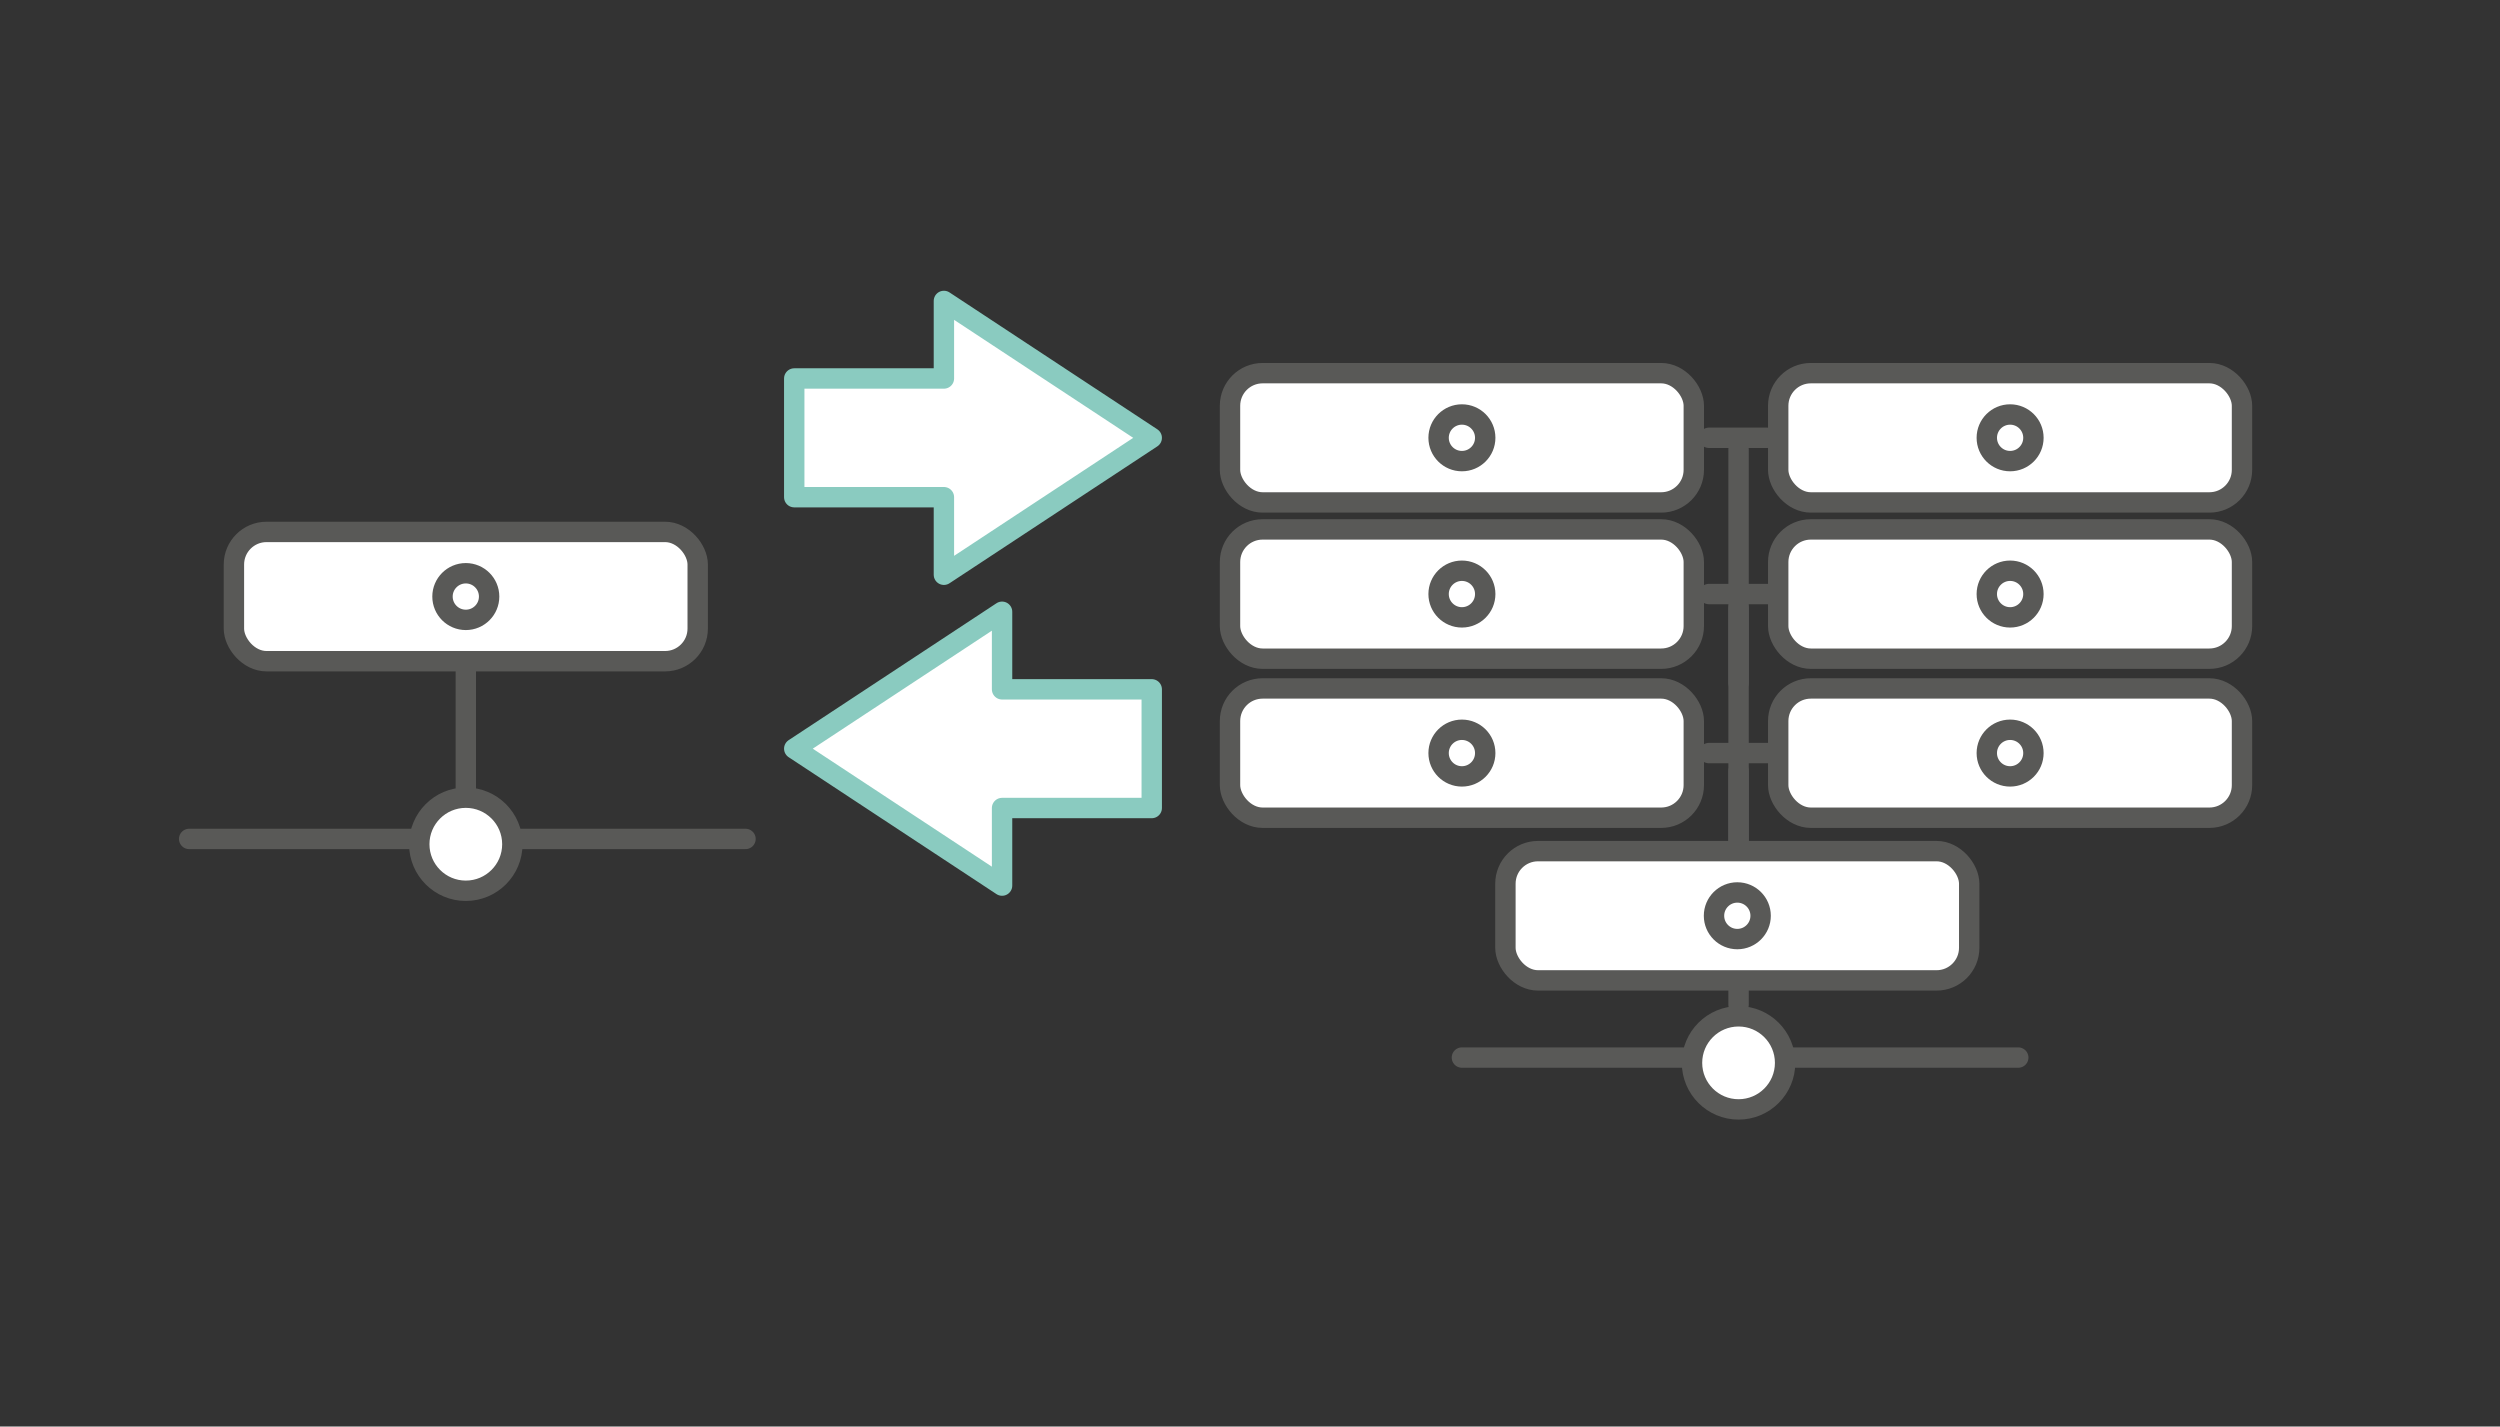
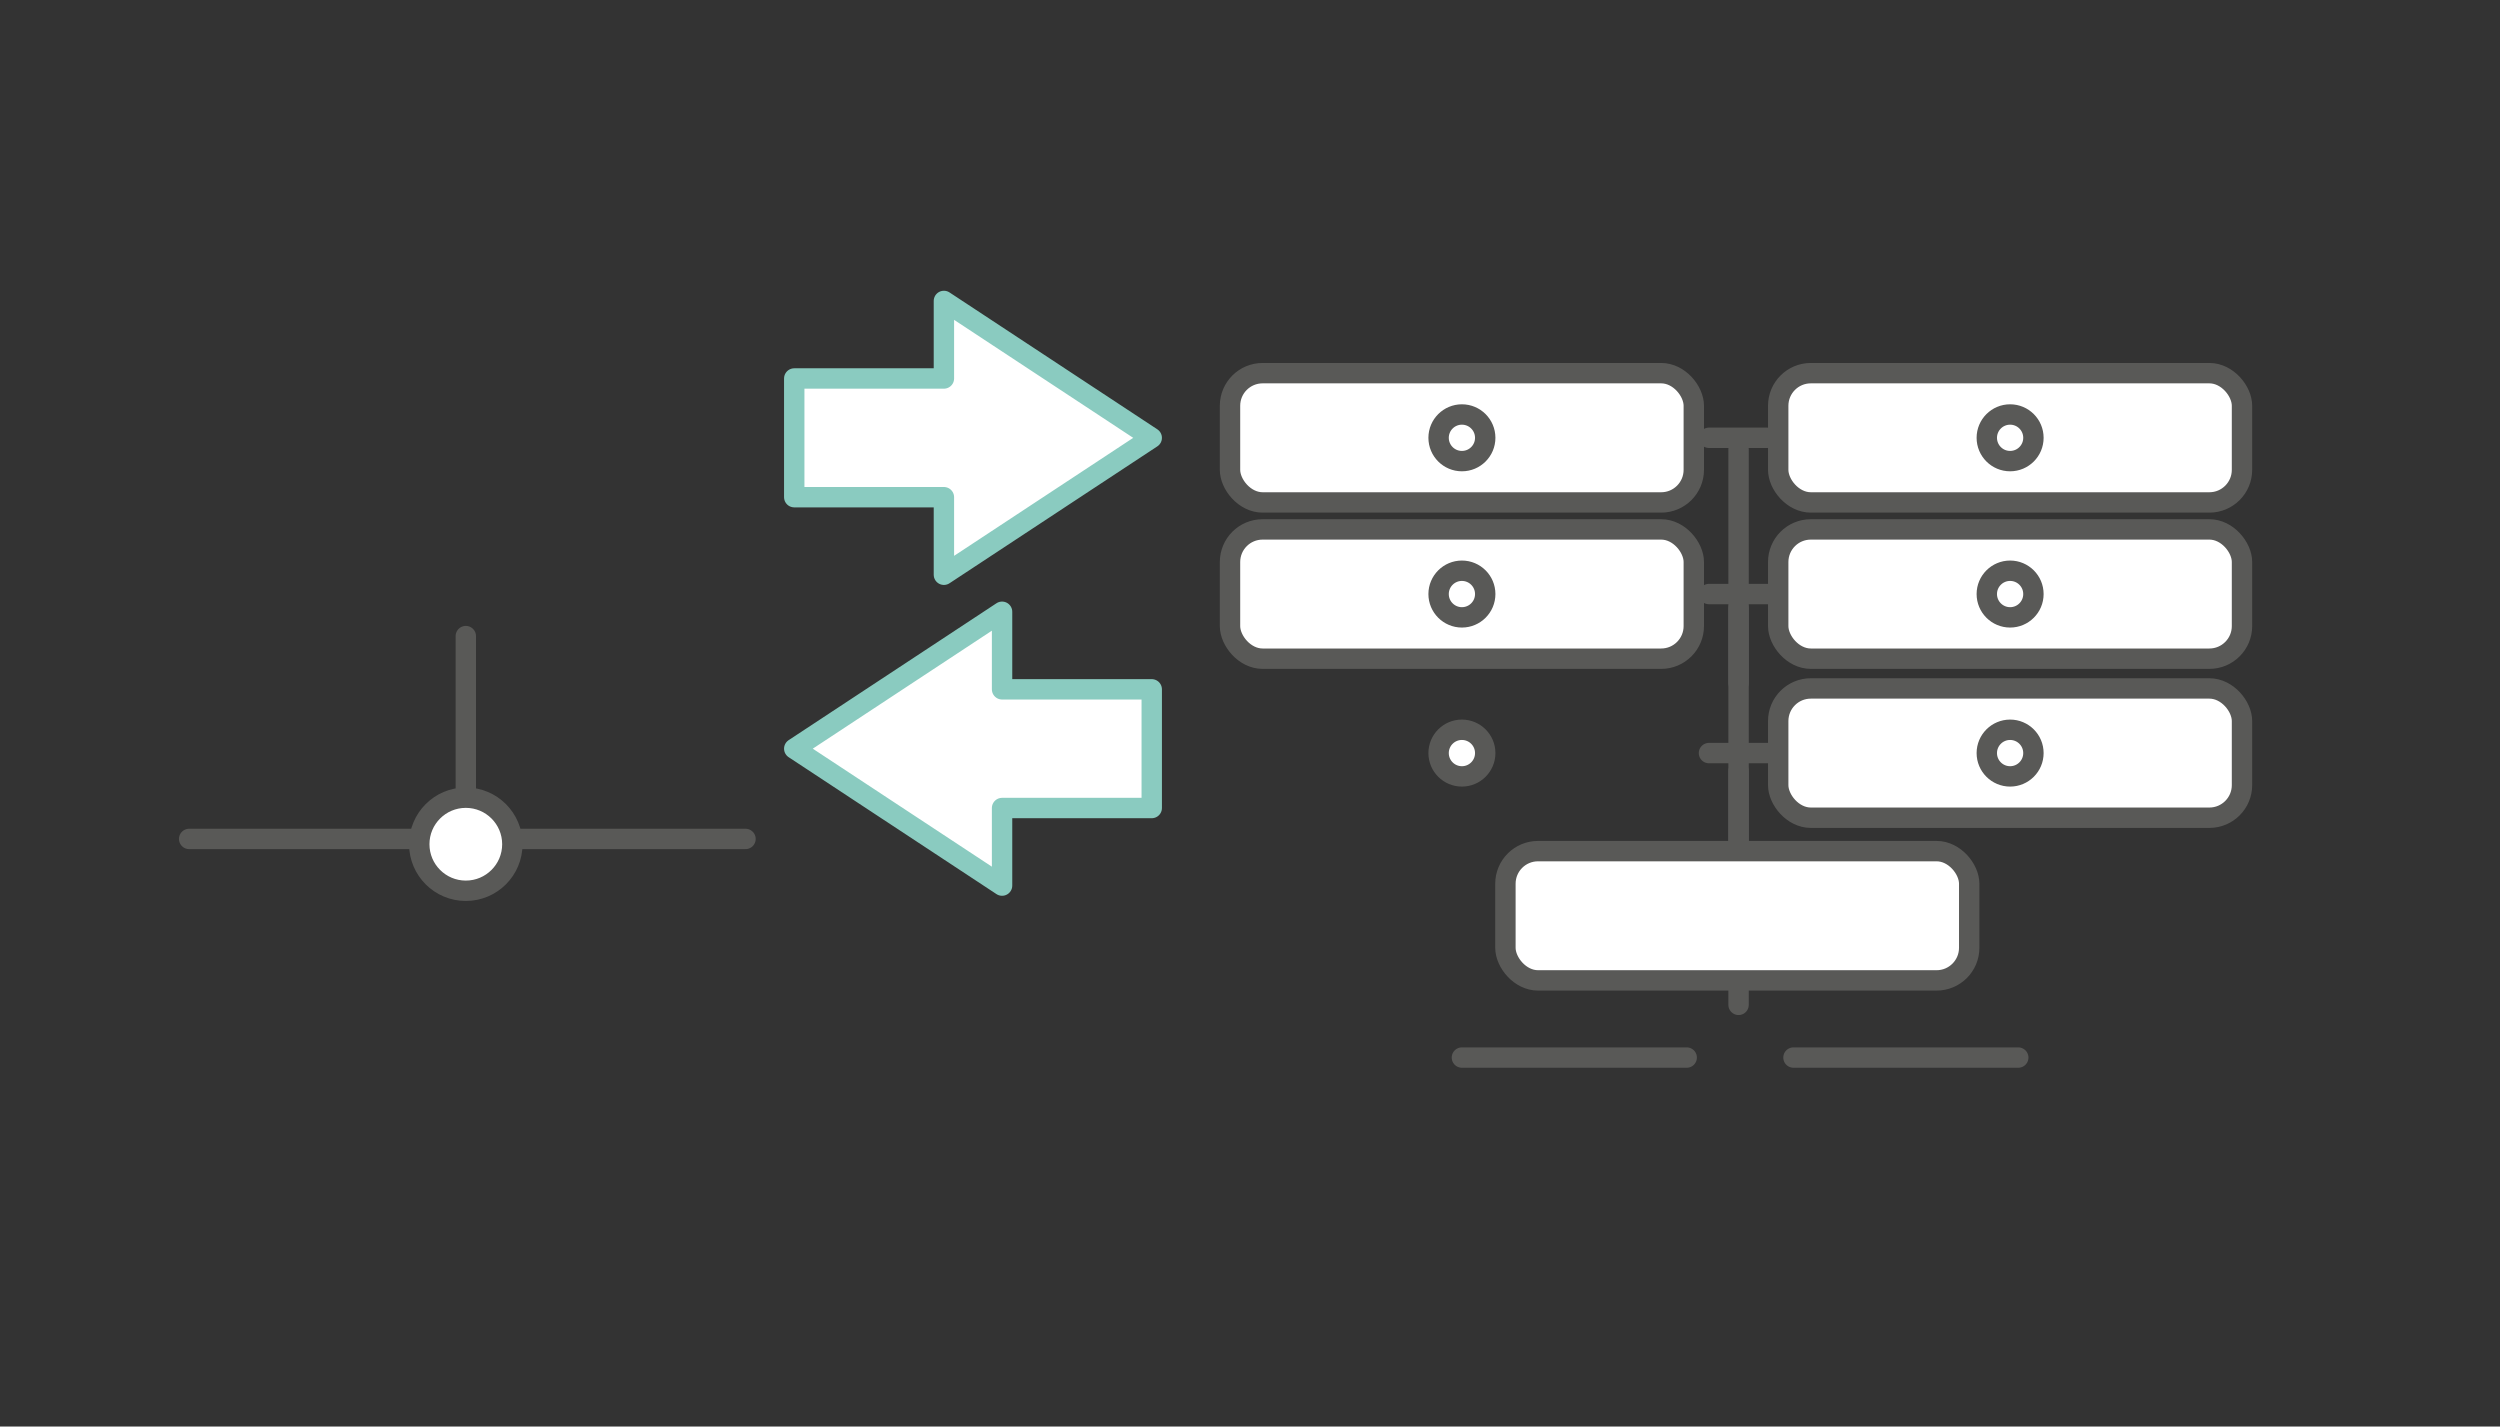
<svg xmlns="http://www.w3.org/2000/svg" id="Ebene_1" viewBox="0 0 306.686 175">
  <rect x="0" y="0" width="306.686" height="175" fill="#333333" stroke="none" />
  <defs>
    <style>.cls-1{stroke:#595957;}.cls-1,.cls-2{fill:#fff;stroke-linecap:round;stroke-linejoin:round;stroke-width:2.5px;}.cls-2{stroke:#8acbc0;}</style>
  </defs>
  <polygon class="cls-2" points="115.793 36.917 115.793 46.431 97.433 46.431 97.433 60.992 115.793 60.992 115.793 70.507 141.289 53.712 141.289 53.712 115.793 36.917" />
  <polygon class="cls-2" points="122.928 108.639 122.928 99.124 141.289 99.124 141.289 84.563 122.928 84.563 122.928 75.048 97.433 91.843 97.433 91.843 122.928 108.639" />
  <line class="cls-1" x1="57.143" y1="78.033" x2="57.143" y2="103.565" />
  <line class="cls-1" x1="23.205" y1="102.915" x2="50.781" y2="102.915" />
  <line class="cls-1" x1="63.878" y1="102.915" x2="91.454" y2="102.915" />
  <circle class="cls-1" cx="57.143" cy="103.565" r="5.71" />
-   <rect class="cls-1" x="28.695" y="65.253" width="56.895" height="15.86" rx="4" ry="4" />
-   <circle class="cls-1" cx="57.143" cy="73.183" r="2.86" />
  <line class="cls-1" x1="213.277" y1="55.113" x2="213.277" y2="83.804" />
  <line class="cls-1" x1="209.646" y1="53.707" x2="216.909" y2="53.707" />
  <rect class="cls-1" x="218.141" y="45.777" width="56.895" height="15.86" rx="4" ry="4" />
  <circle class="cls-1" cx="246.589" cy="53.707" r="2.86" />
  <rect class="cls-1" x="150.891" y="45.777" width="56.895" height="15.86" rx="4" ry="4" />
  <circle class="cls-1" cx="179.339" cy="53.707" r="2.86" />
  <line class="cls-1" x1="209.646" y1="72.875" x2="216.909" y2="72.875" />
  <rect class="cls-1" x="218.141" y="64.945" width="56.895" height="15.86" rx="4" ry="4" />
  <circle class="cls-1" cx="246.589" cy="72.875" r="2.86" />
  <rect class="cls-1" x="150.891" y="64.945" width="56.895" height="15.86" rx="4" ry="4" />
  <circle class="cls-1" cx="179.339" cy="72.875" r="2.86" />
  <line class="cls-1" x1="213.277" y1="74.622" x2="213.277" y2="103.314" />
  <line class="cls-1" x1="209.646" y1="92.384" x2="216.909" y2="92.384" />
  <rect class="cls-1" x="218.141" y="84.454" width="56.895" height="15.86" rx="4" ry="4" />
  <circle class="cls-1" cx="246.589" cy="92.384" r="2.86" />
-   <rect class="cls-1" x="150.891" y="84.454" width="56.895" height="15.86" rx="4" ry="4" />
  <circle class="cls-1" cx="179.339" cy="92.384" r="2.86" />
  <line class="cls-1" x1="213.277" y1="94.579" x2="213.277" y2="123.271" />
  <line class="cls-1" x1="179.339" y1="129.736" x2="206.915" y2="129.736" />
  <line class="cls-1" x1="220.013" y1="129.736" x2="247.589" y2="129.736" />
-   <circle class="cls-1" cx="213.277" cy="130.386" r="5.71" />
  <rect class="cls-1" x="184.676" y="104.411" width="56.895" height="15.86" rx="4" ry="4" />
-   <circle class="cls-1" cx="213.124" cy="112.341" r="2.86" />
</svg>